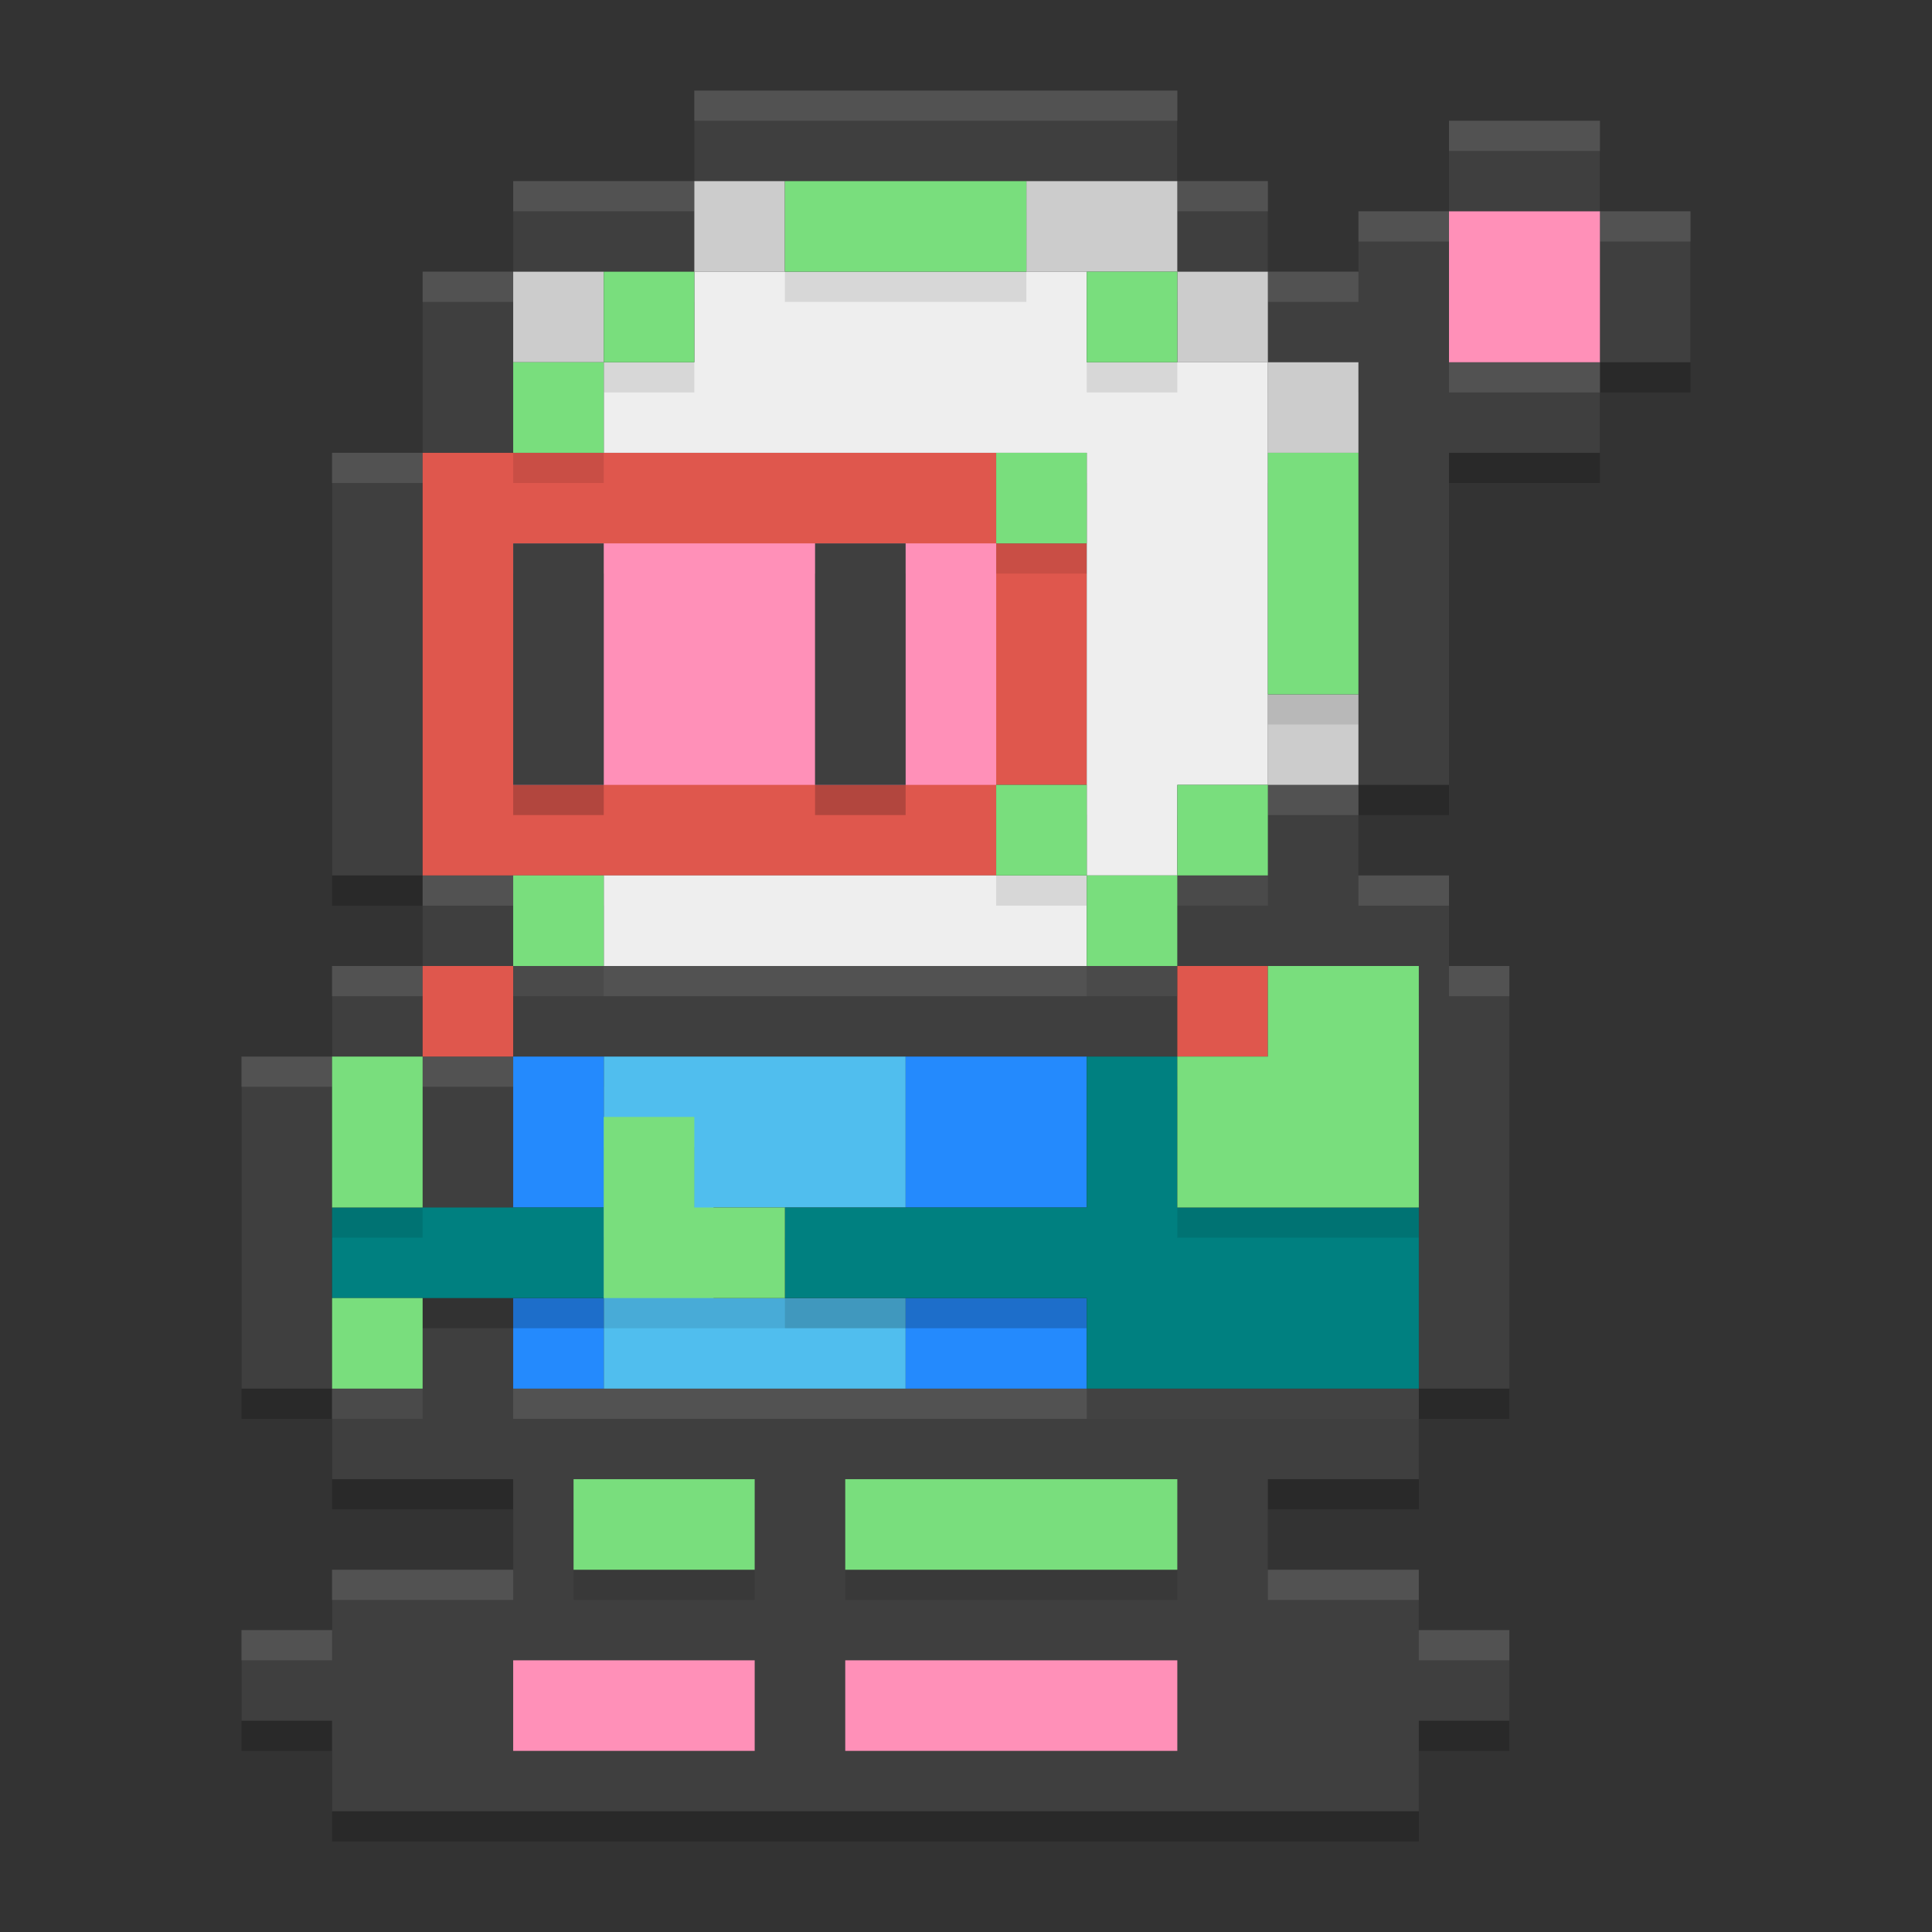
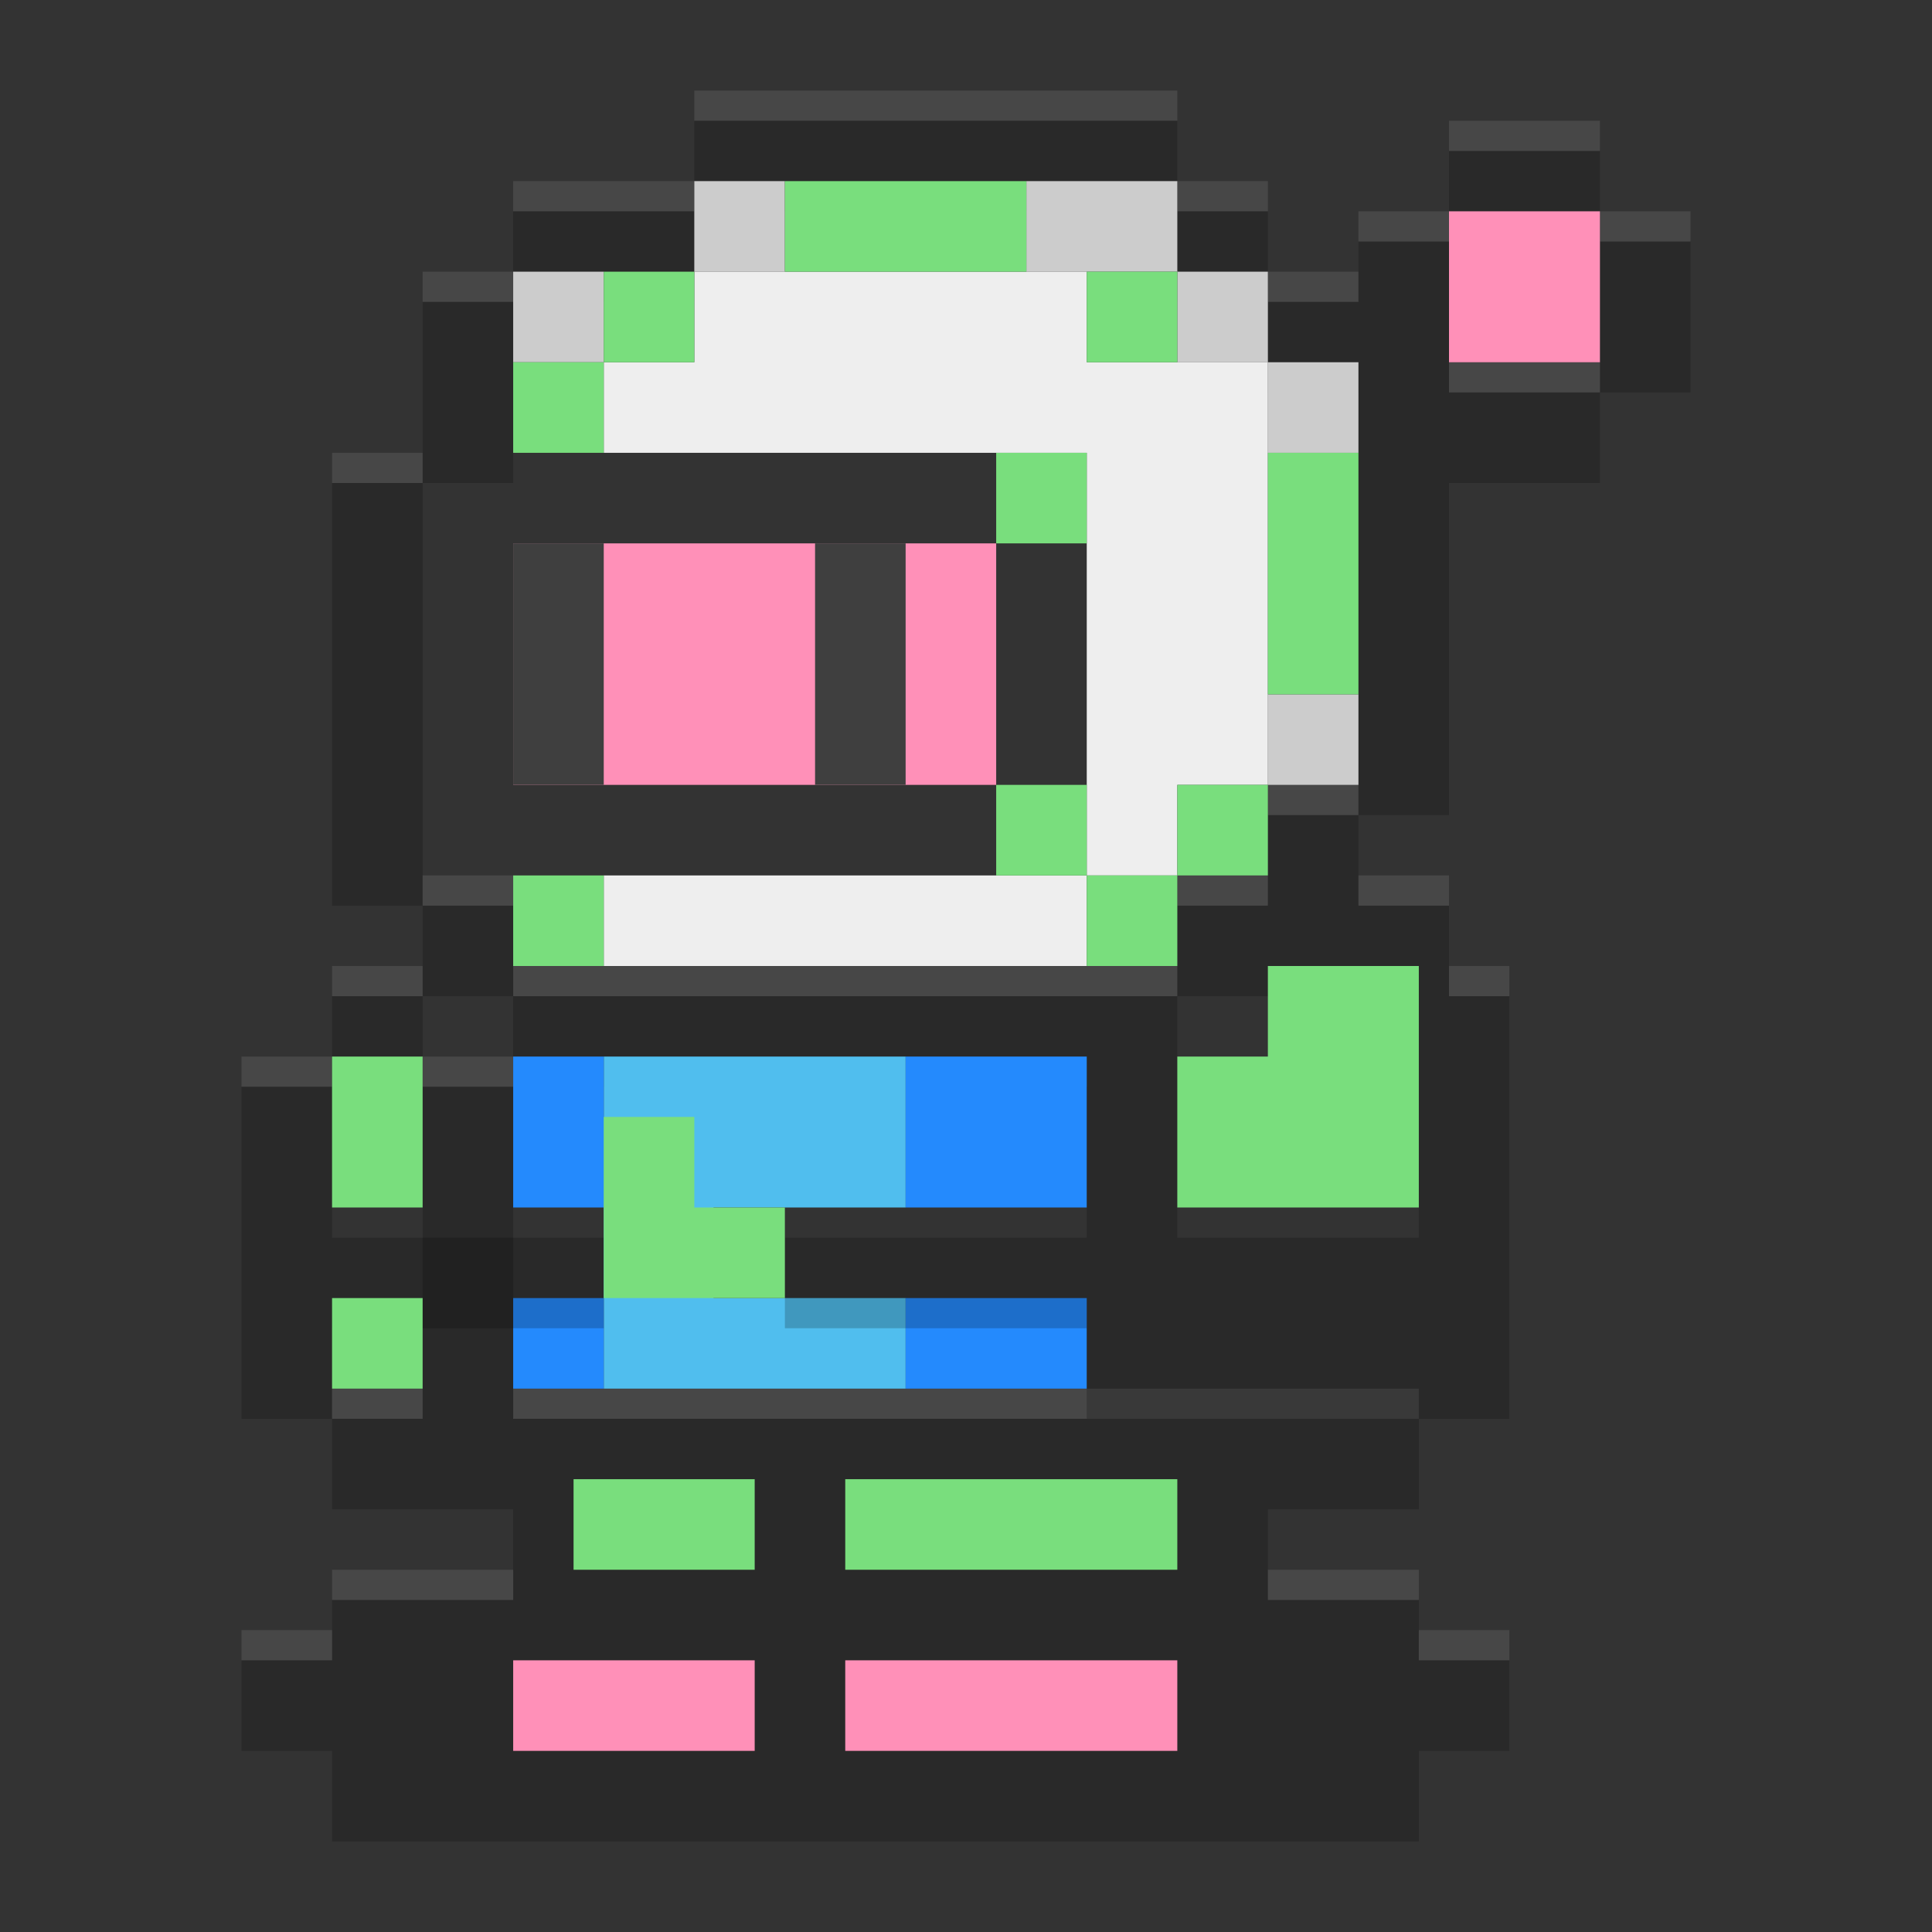
<svg xmlns="http://www.w3.org/2000/svg" width="64" height="64" version="1.1">
  <rect width="100%" height="100%" fill="#333333" stroke="none" />
  <path style="opacity:0.2" d="M 23,4 V 7 H 39 V 4 Z m 16,3 v 3 h 3 V 7 Z m 3,3 v 3 h 3 v 14 h 3 V 16 h 5 V 13 H 48 V 8 h -3 v 2 z m 6,-2 h 5 V 5 h -5 z m 5,0 v 5 h 3 V 8 Z m -8,19 h -3 v 3 h -3 v 3 H 41.801 45 47 v 14 h 3 V 33 h -2 v -3 h -3 z m 2,20 H 19 17 V 36 h -3 v 11 h -3 v 3 h 6 v 3 h -6 v 2 H 8 v 3 h 3 v 3 h 36 v -3 h 3 v -3 h -3 v -2 h -5 v -3 h 5 z M 11,47 V 36 H 8 v 11 z m 0,-11 h 3 v -3 h -3 z m 3,-3 h 3 v -3 h -3 z m 0,-3 V 16 h -3 v 14 z m 0,-14 h 3 v -6 h -3 z m 3,-6 h 6 V 7 h -6 z m 0,23 v 3 h 22 v -3 z" />
-   <path style="fill:#3f3f3f" d="M 23,3 V 6 H 39 V 3 Z m 16,3 v 3 h 3 V 6 Z m 3,3 v 3 h 3 v 14 h 3 V 15 h 5 V 12 H 48 V 7 h -3 v 2 z m 6,-2 h 5 V 4 h -5 z m 5,0 v 5 h 3 V 7 Z m -8,19 h -3 v 3 h -3 v 3 H 41.801 45 47 v 14 h 3 V 32 h -2 v -3 h -3 z m 2,20 H 19 17 V 35 h -3 v 11 h -3 v 3 h 6 v 3 h -6 v 2 H 8 v 3 h 3 v 3 h 36 v -3 h 3 v -3 h -3 v -2 h -5 v -3 h 5 z M 11,46 V 35 H 8 v 11 z m 0,-11 h 3 v -3 h -3 z m 3,-3 h 3 v -3 h -3 z m 0,-3 V 15 h -3 v 14 z m 0,-14 h 3 V 9 h -3 z m 3,-6 h 6 V 6 h -6 z m 0,23 v 3 h 22 v -3 z" />
  <path style="fill:#ffffff;opacity:0.1" d="M 23 3 L 23 4 L 39 4 L 39 3 L 23 3 z M 48 4 L 48 5 L 53 5 L 53 4 L 48 4 z M 17 6 L 17 7 L 23 7 L 23 6 L 17 6 z M 39 6 L 39 7 L 42 7 L 42 6 L 39 6 z M 45 7 L 45 8 L 48 8 L 48 7 L 45 7 z M 53 7 L 53 8 L 56 8 L 56 7 L 53 7 z M 14 9 L 14 10 L 17 10 L 17 9 L 14 9 z M 42 9 L 42 10 L 45 10 L 45 9 L 42 9 z M 48 12 L 48 13 L 53 13 L 53 12 L 48 12 z M 11 15 L 11 16 L 14 16 L 14 15 L 11 15 z M 42 26 L 42 27 L 45 27 L 45 26 L 42 26 z M 14 29 L 14 30 L 17 30 L 17 29 L 14 29 z M 39 29 L 39 30 L 42 30 L 42 29 L 39 29 z M 45 29 L 45 30 L 48 30 L 48 29 L 45 29 z M 11 32 L 11 33 L 14 33 L 14 32 L 11 32 z M 17 32 L 17 33 L 39 33 L 39 32 L 17 32 z M 48 32 L 48 33 L 50 33 L 50 32 L 48 32 z M 8 35 L 8 36 L 11 36 L 11 35 L 8 35 z M 14 35 L 14 36 L 17 36 L 17 35 L 14 35 z M 11 46 L 11 47 L 14 47 L 14 46 L 11 46 z M 17 46 L 17 47 L 19 47 L 47 47 L 47 46 L 19 46 L 17 46 z M 11 52 L 11 53 L 17 53 L 17 52 L 11 52 z M 42 52 L 42 53 L 47 53 L 47 52 L 42 52 z M 8 54 L 8 55 L 11 55 L 11 54 L 8 54 z M 47 54 L 47 55 L 50 55 L 50 54 L 47 54 z" />
-   <path style="fill:#df574d" d="m 14,15 v 14 h 19 v -3 h 3 v -8 h -3 v -3 z m 0,17 v 3 h 3 v -3 z m 25,0 v 3 h 3 v -3 z" />
  <path style="fill:#ff90b8" d="m 48,7 v 5 h 5 V 7 Z M 17,18 v 8 h 16 v -8 z" />
  <path style="fill:#cccccc" d="m 23,6 v 3 h 3 V 6 Z m 11,0 v 3 h 5 V 6 Z m 5,3 v 3 h 3 V 9 Z m 3,3 v 3 h 3 V 12 Z M 17,9 v 3 h 3 V 9 Z m 25,14 v 3 h 3 v -3 z" />
  <path style="fill:#eeeeee" d="m 23,9 v 3 h -3 v 3 h 3 13 v 11 3 h 3 v -3 h 3 V 12 H 36 V 9 Z M 36,29 H 20 v 3 h 16 z" />
-   <path style="opacity:0.2" d="m 17,19 v 8 h 3 v -8 z m 10,0 v 8 h 3 v -8 z" />
  <path style="fill:#3f3f3f" d="m 17,18 v 8 h 3 v -8 z m 10,0 v 8 h 3 v -8 z" />
  <path style="fill:#ff90b8" d="m 17,55 v 3 h 8 v -3 z m 11,0 v 3 h 11 v -3 z" />
  <path style="fill:#50beee" d="m 20,35 v 2 3 3 3 H 30 V 43 H 23.636 V 40 H 30 v -3 -2 z" />
  <path style="fill:#248afd" d="m 17,35 v 5 h 3 v -5 z m 13,0 v 5 h 6 v -5 z m -13,8 v 3 h 3 v -3 z m 13,0 v 3 h 6 v -3 z" />
  <path style="opacity:0.2" d="m 36,36 v 5 H 26 v 3 h 10 v 3 h 3 8 v -3 -3 h -8 v -5 z m -25,5 v 3 h 9 v -3 z" />
-   <path style="fill:#008080" d="m 36,35 v 5 H 26 v 3 h 10 v 3 h 3 8 v -3 -3 h -8 v -5 z m -25,5 v 3 h 9 v -3 z" />
-   <path style="opacity:0.1" d="m 26,7 v 3 h 8 V 7 Z m -6,3 v 3 h 3 v -3 z m 0,3 h -3 v 3 h 3 z m 16,-3 v 3 h 3 v -3 z m -3,6 v 3 h 3 v -3 z m 9,0 v 8 h 3 v -8 z m -9,11 v 3 h 3 v -3 z m 3,3 v 3 h 3 v -3 z m 3,0 h 3 v -3 h -3 z m -22,0 v 3 h 3 v -3 z m 25,3 v 3 h -3 v 5 h 3 3 2 v -5 -3 h -2 z m -31,3 v 5 h 3 v -5 z m 9,2 v 3 3 h 3 3 v -3 h -3 v -3 z m -9,6 v 3 h 3 v -3 z m 8,6 v 3 h 3 3 v -3 h -3 z m 9,0 v 3 h 6 5 v -3 h -5 z" />
  <path style="fill:#79de7d" d="m 26,6 v 3 h 8 V 6 Z m -6,3 v 3 h 3 V 9 Z m 0,3 h -3 v 3 h 3 z M 36,9 v 3 h 3 V 9 Z m -3,6 v 3 h 3 v -3 z m 9,0 v 8 h 3 v -8 z m -9,11 v 3 h 3 v -3 z m 3,3 v 3 h 3 v -3 z m 3,0 h 3 v -3 h -3 z m -22,0 v 3 h 3 v -3 z m 25,3 v 3 h -3 v 5 h 3 3 2 v -5 -3 h -2 z m -31,3 v 5 h 3 v -5 z m 9,2 v 3 3 h 3 3 v -3 h -3 v -3 z m -9,6 v 3 h 3 v -3 z m 8,6 v 3 h 3 3 v -3 h -3 z m 9,0 v 3 h 6 5 v -3 h -5 z" />
</svg>